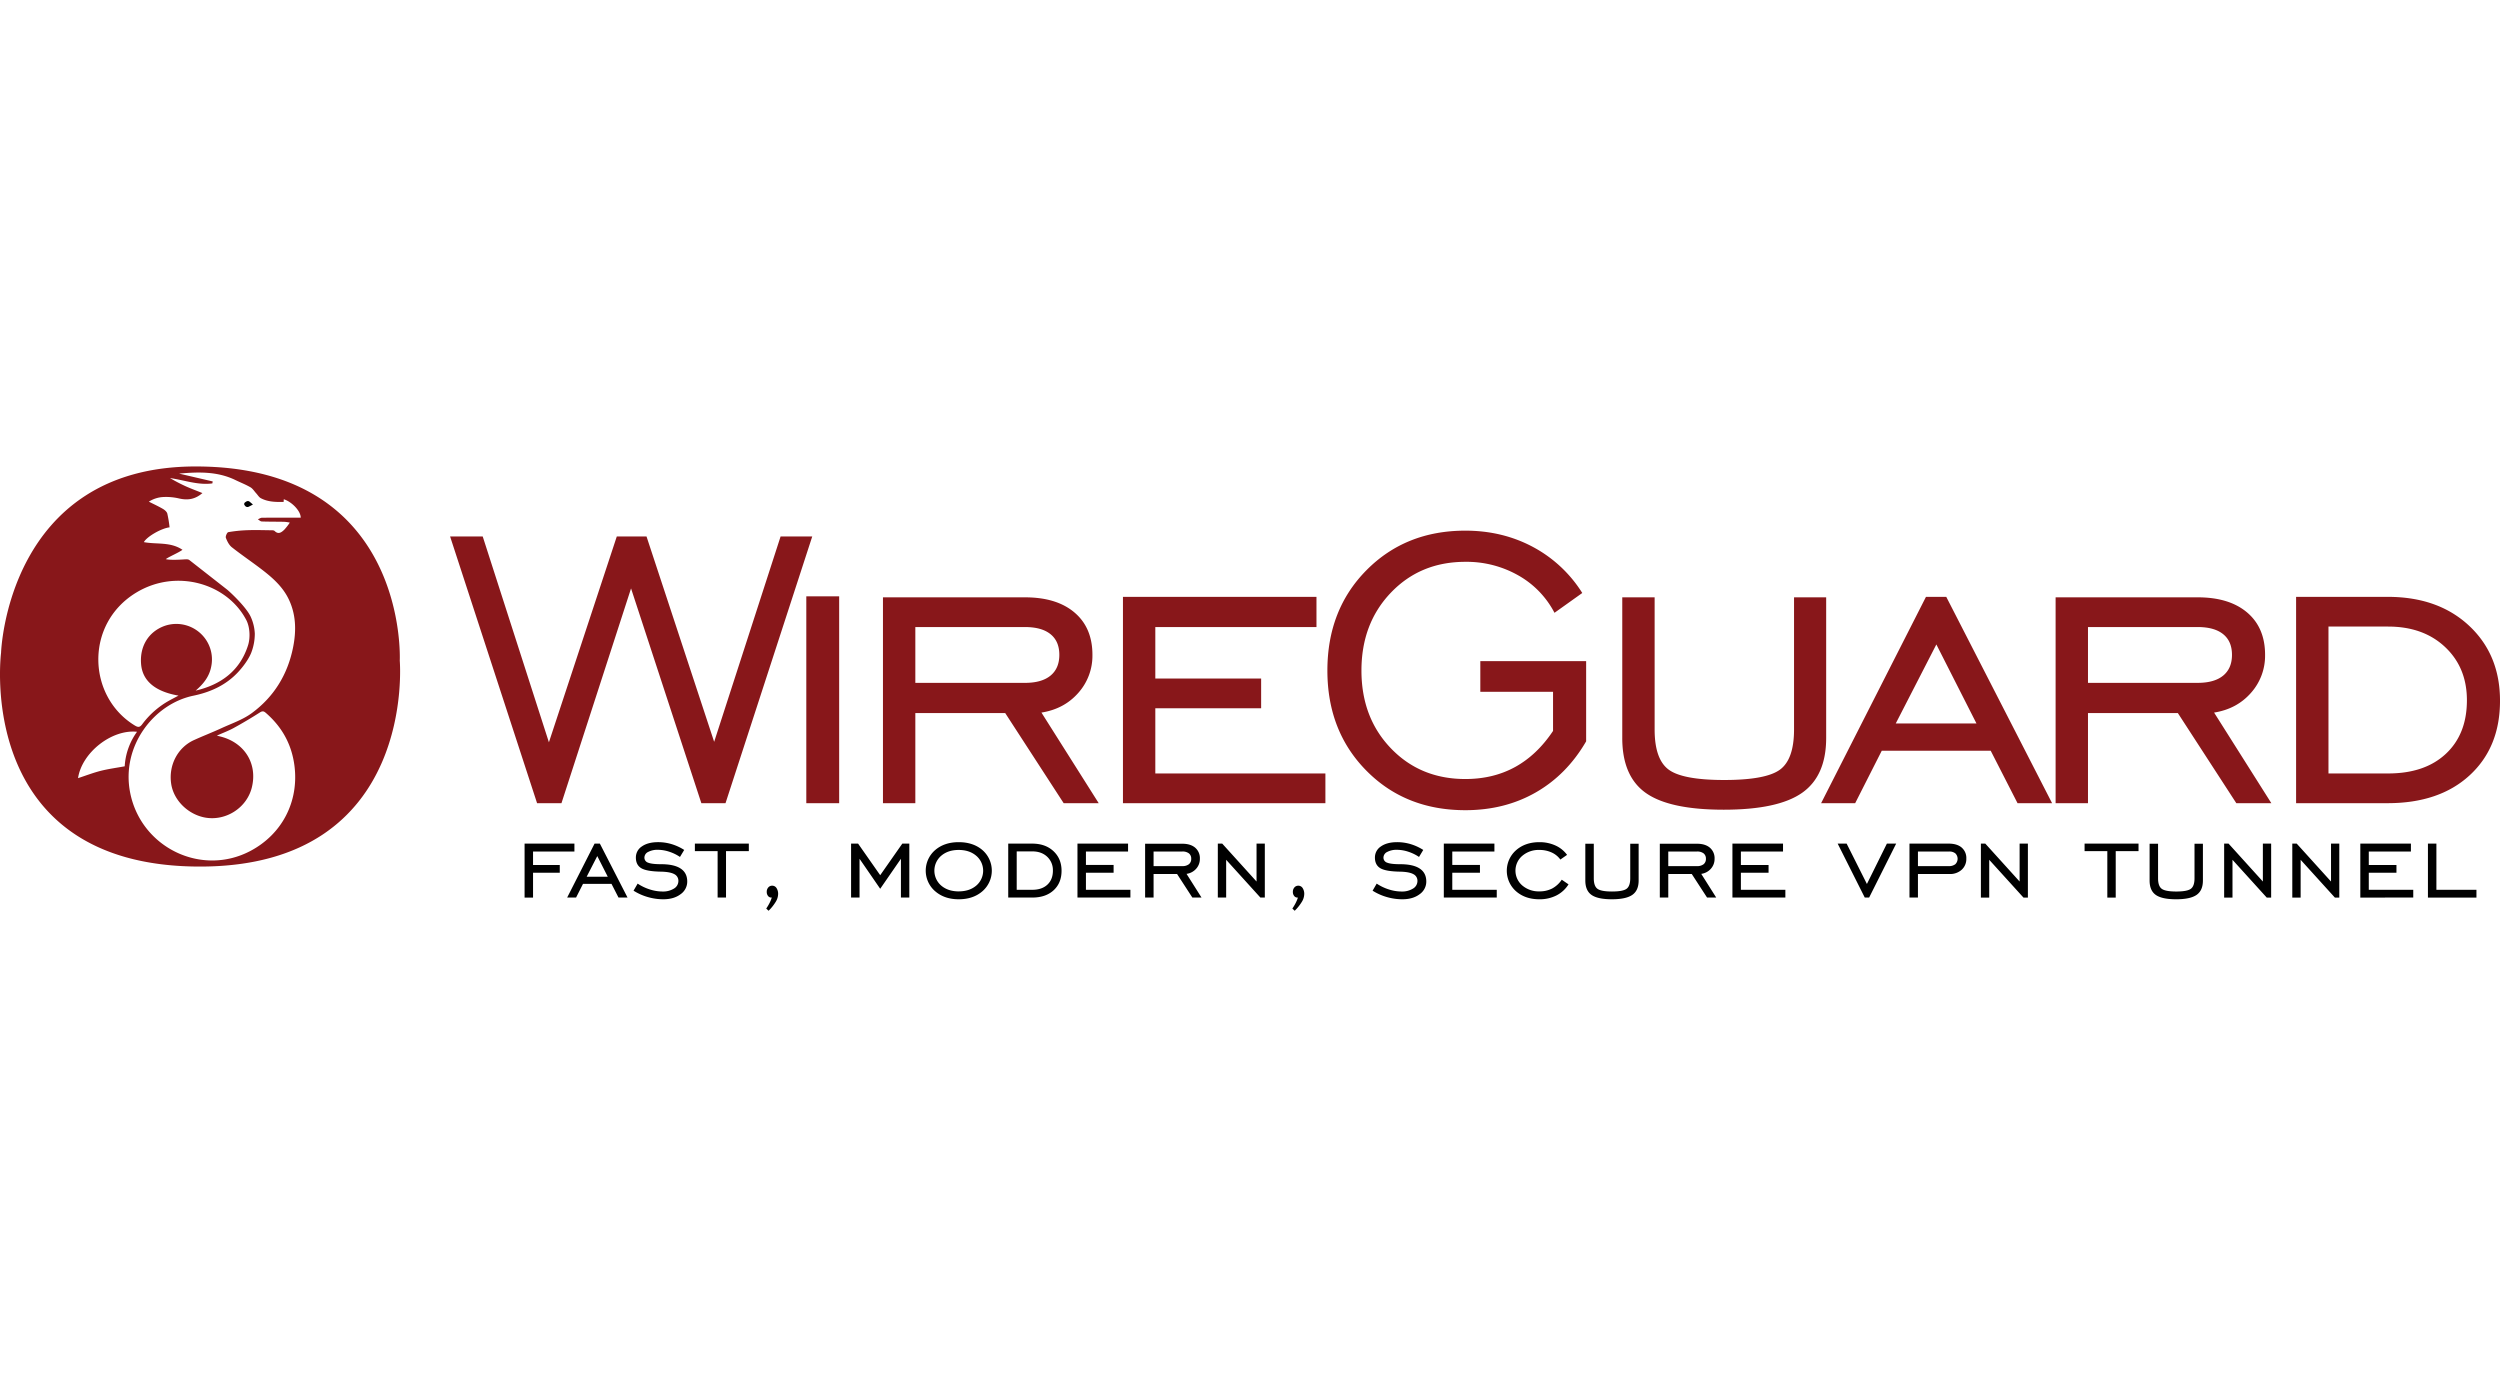
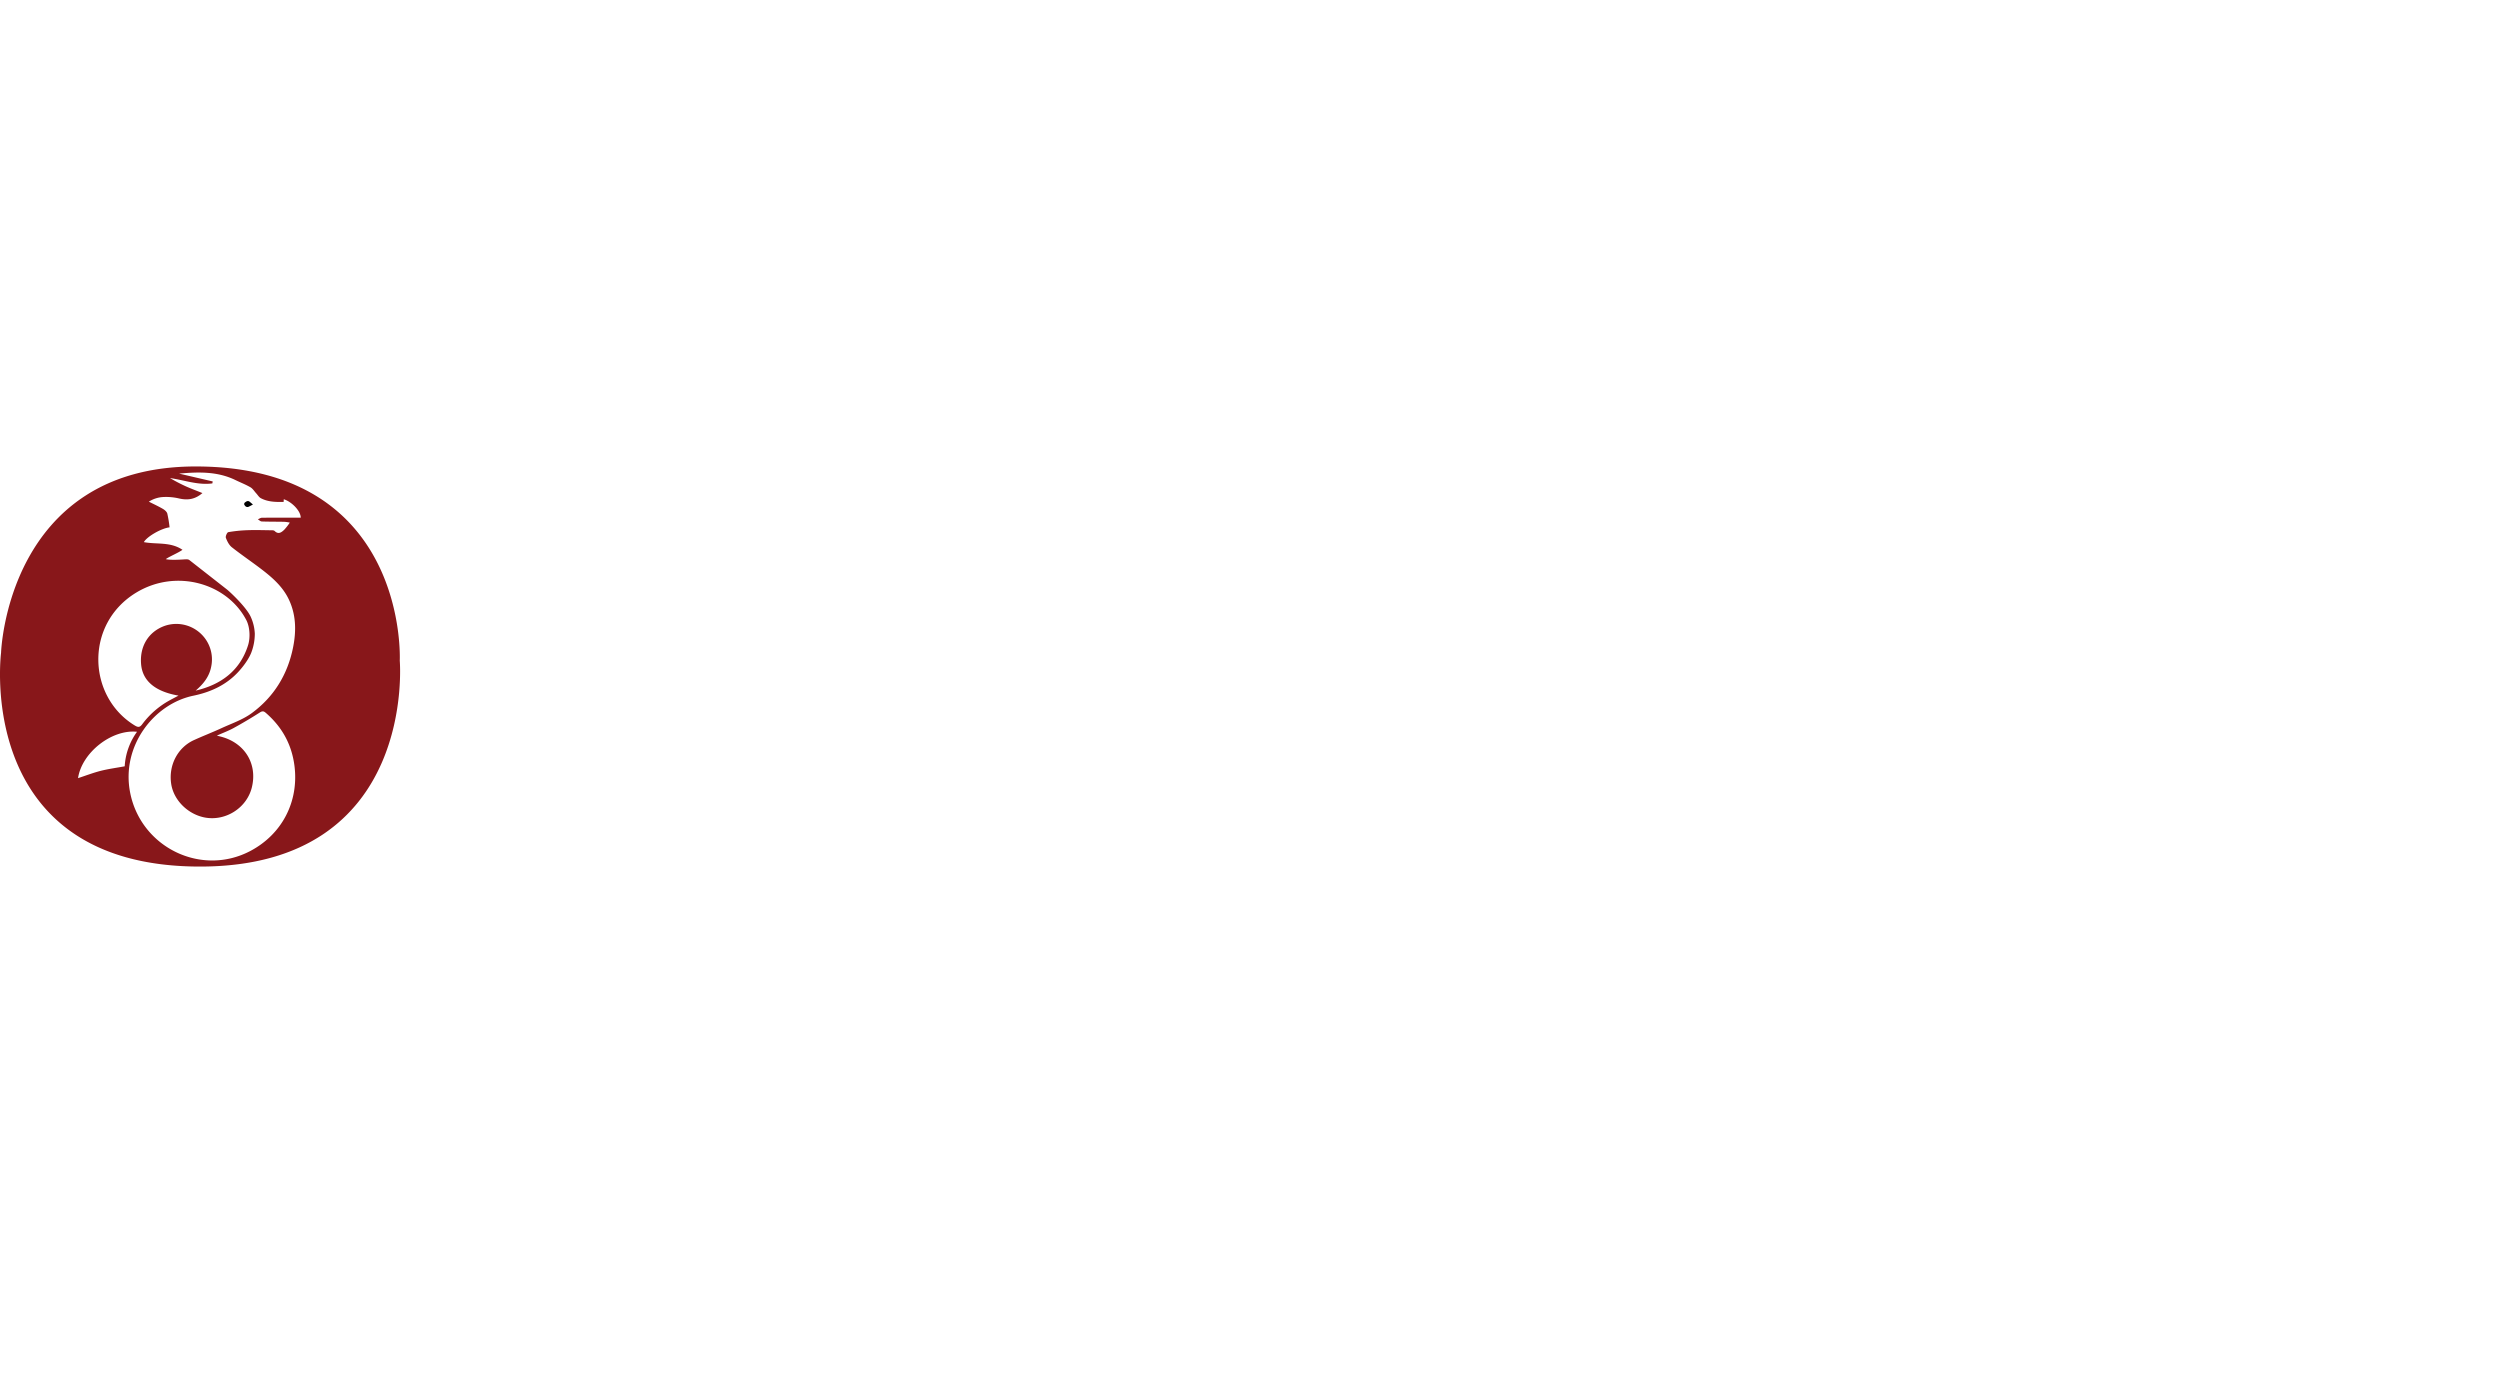
<svg xmlns="http://www.w3.org/2000/svg" id="svg8" version="1.1" viewBox="0 0 495.962 88.143" width="160">
  <defs id="defs2" />
  <g transform="translate(158.779,-78.304)" id="layer1">
-     <path class="a" d="M -52.232,145.103 -69.487,92.189 h 6.471 l 13.133,40.836 13.468,-40.836 h 5.895 l 13.42,40.741 13.181,-40.741 h 6.279 l -17.207,52.914 h -4.793 l -13.948,-42.608 -13.804,42.608 h -4.841 z m 53.411,0 v -41.029 h 6.519 v 41.029 z m 21.63,-17.878 v 17.878 h -6.423 v -40.836 h 28.183 q 6.279,0 9.826,3.02 3.546,3.02 3.547,8.388 a 11.053,11.053 0 0 1 -2.804,7.549 q -2.804,3.188 -7.309,3.906 l 11.359,17.974 h -6.95 l -11.599,-17.878 h -17.83 z m 0,-5.991 h 21.76 q 3.307,0 5.057,-1.438 1.749,-1.438 1.749,-4.122 0,-2.684 -1.749,-4.098 -1.75,-1.413 -5.057,-1.414 h -21.76 v 11.072 z m 41.188,23.869 v -40.931 h 38.391 v 5.991 H 70.418 v 10.209 h 20.993 v 5.895 h -20.993 v 12.941 H 104.16 v 5.895 H 63.994 Z m 85.323,-14.33 v -7.765 h -14.427 v -6.087 h 20.993 v 15.913 q -3.835,6.614 -9.993,10.137 -6.16,3.523 -13.972,3.523 -11.887,0 -19.627,-7.837 -7.741,-7.836 -7.741,-19.867 0,-12.078 7.765,-19.915 7.765,-7.836 19.603,-7.836 7.333,0 13.373,3.211 a 25.961,25.961 0 0 1 9.826,9.155 l -5.512,3.93 a 18.093,18.093 0 0 0 -7.19,-7.429 20.783,20.783 0 0 0 -10.497,-2.684 q -8.915,0 -14.762,6.111 -5.848,6.111 -5.848,15.457 0,9.346 5.848,15.433 5.847,6.088 14.762,6.087 5.559,0 9.898,-2.396 4.337,-2.396 7.501,-7.142 z m 13.732,-26.505 h 6.422 v 26.218 q 0,5.895 2.78,7.956 2.779,2.061 11.024,2.061 8.292,0 11.072,-2.061 2.779,-2.06 2.78,-7.956 v -26.218 h 6.375 v 27.895 q 0,7.525 -4.769,10.88 -4.77,3.354 -15.553,3.355 -10.737,0 -15.433,-3.307 -4.698,-3.307 -4.697,-10.928 v -27.895 z m 39.449,40.835 20.802,-40.931 h 4.026 l 20.993,40.931 h -6.854 l -5.32,-10.401 h -21.616 l -5.272,10.401 z m 14.81,-15.817 h 16.009 l -7.956,-15.673 z m 38.133,-2.061 v 17.878 h -6.423 v -40.836 h 28.183 q 6.279,0 9.826,3.02 3.546,3.02 3.547,8.388 a 11.053,11.053 0 0 1 -2.804,7.549 q -2.804,3.188 -7.309,3.906 l 11.359,17.974 h -6.95 L 273.274,127.226 h -17.83 z m 0,-5.991 h 21.76 q 3.307,0 5.057,-1.438 1.749,-1.438 1.749,-4.122 0,-2.684 -1.749,-4.098 -1.75,-1.413 -5.057,-1.414 h -21.76 v 11.072 z m 59.452,-17.062 q 10.017,0 16.152,5.727 6.135,5.728 6.135,14.882 0,9.251 -6.015,14.787 -6.016,5.536 -16.272,5.536 h -18.166 v -40.931 h 18.166 z m 0.096,5.895 h -11.839 v 29.141 h 11.839 q 7.285,0 11.455,-3.906 4.17,-3.906 4.17,-10.616 0,-6.471 -4.314,-10.545 -4.314,-4.073 -11.311,-4.074 z" id="path6" style="fill:#88171a;fill-opacity:1;stroke-width:0.265" />
-     <path style="stroke-width:0.265" class="b" d="m -53.031,158.904 v 4.925 h -1.679 v -10.702 h 9.887 v 1.566 h -8.208 v 2.669 h 5.301 v 1.541 h -5.301 z m 6.765,4.924 5.439,-10.702 h 1.053 l 5.489,10.702 h -1.792 l -1.391,-2.719 h -5.652 l -1.378,2.719 h -1.767 z m 3.872,-4.135 h 4.185 l -2.08,-4.098 z m 9.299,2.77 0.815,-1.404 a 9.396,9.396 0 0 0 2.406,1.153 8.24,8.24 0 0 0 2.494,0.414 4.102,4.102 0 0 0 2.306,-0.583 1.742,1.742 0 0 0 0.877,-1.498 1.457,1.457 0 0 0 -0.802,-1.36 q -0.802,-0.445 -2.531,-0.495 -2.92,-0.038 -4.01,-0.677 -1.09,-0.639 -1.09,-2.118 a 2.589,2.589 0 0 1 1.197,-2.218 q 1.197,-0.839 3.214,-0.84 a 9.277,9.277 0 0 1 2.675,0.388 10.002,10.002 0 0 1 2.5,1.153 l -0.84,1.391 a 8.442,8.442 0 0 0 -2.155,-1.046 7.223,7.223 0 0 0 -2.206,-0.37 3.899,3.899 0 0 0 -1.955,0.426 1.266,1.266 0 0 0 -0.739,1.115 1.042,1.042 0 0 0 0.746,1.015 q 0.745,0.301 2.588,0.301 2.556,0 3.86,0.865 1.303,0.865 1.303,2.569 a 3.045,3.045 0 0 1 -1.322,2.519 q -1.322,1.002 -3.427,1.003 a 11.055,11.055 0 0 1 -3.089,-0.445 10.785,10.785 0 0 1 -2.813,-1.259 z m 16.679,1.365 v -9.211 h -4.511 v -1.491 h 10.702 v 1.491 h -4.524 v 9.211 h -1.667 z m 9.647,2.18 a 10.158,10.158 0 0 0 0.652,-1.09 7.177,7.177 0 0 0 0.451,-1.09 h -0.1 a 0.795,0.795 0 0 1 -0.645,-0.32 1.248,1.248 0 0 1 -0.257,-0.808 1.278,1.278 0 0 1 0.307,-0.883 0.989,0.989 0 0 1 0.771,-0.345 1.002,1.002 0 0 1 0.852,0.457 2.09,2.09 0 0 1 0.326,1.234 3.055,3.055 0 0 1 -0.476,1.51 9.167,9.167 0 0 1 -1.416,1.773 z m 16.83,-2.18 v -10.702 h 1.391 l 4.386,6.266 4.386,-6.266 h 1.391 v 10.702 h -1.667 v -7.694 l -4.11,5.953 -4.098,-5.953 v 7.694 h -1.679 z m 21.352,0.339 q -2.857,0 -4.699,-1.617 a 5.395,5.395 0 0 1 -0.006,-8.114 q 1.836,-1.598 4.706,-1.598 2.895,0 4.731,1.591 a 5.409,5.409 0 0 1 -0.006,8.127 q -1.842,1.611 -4.724,1.61 z m 0,-1.566 q 2.143,0 3.496,-1.159 a 3.882,3.882 0 0 0 -0.006,-5.896 q -1.36,-1.165 -3.49,-1.165 -2.13,0 -3.478,1.159 a 3.906,3.906 0 0 0 0,5.903 q 1.347,1.159 3.478,1.159 z m 14.576,-9.475 q 2.619,0 4.223,1.498 1.604,1.498 1.604,3.891 0,2.419 -1.573,3.866 -1.573,1.448 -4.255,1.447 h -4.75 v -10.702 h 4.75 z m 0.025,1.541 h -3.095 v 7.619 h 3.095 q 1.905,0 2.995,-1.021 1.09,-1.021 1.09,-2.776 a 3.621,3.621 0 0 0 -1.128,-2.757 q -1.128,-1.065 -2.958,-1.065 z m 8.958,9.161 v -10.702 h 10.038 v 1.566 h -8.358 v 2.669 h 5.489 v 1.541 h -5.489 v 3.383 h 8.822 v 1.541 h -10.501 z m 15.1,-4.675 v 4.674 h -1.679 v -10.677 h 7.369 q 1.642,0 2.569,0.789 a 2.725,2.725 0 0 1 0.927,2.193 2.891,2.891 0 0 1 -0.733,1.974 3.11,3.11 0 0 1 -1.911,1.021 l 2.97,4.699 h -1.817 l -3.033,-4.674 h -4.662 z m 0,-1.566 h 5.689 a 2.035,2.035 0 0 0 1.322,-0.376 1.315,1.315 0 0 0 0.457,-1.078 1.298,1.298 0 0 0 -0.457,-1.072 2.061,2.061 0 0 0 -1.322,-0.37 h -5.689 v 2.895 z m 12.745,6.242 v -10.702 h 0.877 l 6.805,7.519 v -7.519 h 1.642 v 10.702 h -0.877 l -6.792,-7.494 v 7.494 h -1.654 z m 14.788,2.18 a 10.158,10.158 0 0 0 0.652,-1.09 7.177,7.177 0 0 0 0.451,-1.09 h -0.1 a 0.795,0.795 0 0 1 -0.645,-0.32 1.248,1.248 0 0 1 -0.257,-0.808 1.278,1.278 0 0 1 0.307,-0.883 0.989,0.989 0 0 1 0.771,-0.345 1.002,1.002 0 0 1 0.852,0.457 2.09,2.09 0 0 1 0.326,1.234 3.055,3.055 0 0 1 -0.476,1.51 9.167,9.167 0 0 1 -1.416,1.773 z m 15.917,-3.545 0.815,-1.404 a 9.396,9.396 0 0 0 2.406,1.153 8.24,8.24 0 0 0 2.494,0.414 4.102,4.102 0 0 0 2.306,-0.583 1.742,1.742 0 0 0 0.877,-1.498 1.457,1.457 0 0 0 -0.802,-1.36 q -0.802,-0.445 -2.531,-0.495 -2.92,-0.038 -4.01,-0.677 -1.09,-0.639 -1.09,-2.118 a 2.589,2.589 0 0 1 1.197,-2.218 q 1.197,-0.839 3.214,-0.84 a 9.277,9.277 0 0 1 2.675,0.388 10.002,10.002 0 0 1 2.5,1.153 l -0.84,1.391 a 8.442,8.442 0 0 0 -2.155,-1.046 7.223,7.223 0 0 0 -2.206,-0.37 3.899,3.899 0 0 0 -1.955,0.426 1.266,1.266 0 0 0 -0.739,1.115 1.042,1.042 0 0 0 0.746,1.015 q 0.745,0.301 2.588,0.301 2.556,0 3.86,0.865 1.303,0.865 1.303,2.569 a 3.045,3.045 0 0 1 -1.322,2.519 q -1.322,1.002 -3.427,1.003 a 11.055,11.055 0 0 1 -3.089,-0.445 10.785,10.785 0 0 1 -2.813,-1.259 z m 14.129,1.365 v -10.702 h 10.038 v 1.566 h -8.358 v 2.669 h 5.489 v 1.541 h -5.489 v 3.383 h 8.822 v 1.541 h -10.501 z m 24.739,-2.619 a 6.071,6.071 0 0 1 -2.4,2.199 7.324,7.324 0 0 1 -3.377,0.758 q -2.82,0 -4.643,-1.598 a 5.432,5.432 0 0 1 0,-8.12 q 1.823,-1.61 4.643,-1.61 a 7.518,7.518 0 0 1 3.183,0.658 5.792,5.792 0 0 1 2.306,1.861 l -1.328,0.927 a 4.348,4.348 0 0 0 -1.748,-1.41 5.741,5.741 0 0 0 -2.412,-0.495 4.997,4.997 0 0 0 -3.402,1.172 3.873,3.873 0 0 0 0.006,5.877 5.002,5.002 0 0 0 3.396,1.172 5.406,5.406 0 0 0 2.519,-0.564 5.347,5.347 0 0 0 1.917,-1.754 z m 3.334,-8.057 h 1.679 v 6.855 q 0,1.541 0.727,2.08 0.727,0.539 2.882,0.539 2.168,0 2.895,-0.539 0.727,-0.539 0.727,-2.08 v -6.855 h 1.667 v 7.293 q 0,1.968 -1.247,2.845 -1.247,0.877 -4.067,0.877 -2.807,0 -4.035,-0.865 -1.228,-0.865 -1.228,-2.857 v -7.293 z m 16.457,6.001 v 4.674 h -1.679 v -10.677 h 7.369 q 1.642,0 2.569,0.789 a 2.725,2.725 0 0 1 0.927,2.193 2.891,2.891 0 0 1 -0.733,1.974 3.11,3.11 0 0 1 -1.911,1.021 l 2.97,4.699 h -1.817 l -3.033,-4.674 h -4.662 z m 0,-1.566 h 5.689 a 2.035,2.035 0 0 0 1.322,-0.376 1.315,1.315 0 0 0 0.457,-1.078 1.298,1.298 0 0 0 -0.457,-1.072 2.061,2.061 0 0 0 -1.322,-0.37 h -5.689 v 2.895 z m 12.726,6.242 v -10.702 h 10.038 v 1.566 h -8.358 v 2.669 h 5.489 v 1.541 h -5.489 v 3.383 h 8.822 v 1.541 h -10.501 z m 27.12,0 h -0.865 l -5.376,-10.702 h 1.779 l 4.023,8.008 3.96,-8.008 h 1.842 z m 9.684,-4.675 v 4.674 h -1.679 v -10.702 h 7.782 q 1.654,0 2.575,0.783 a 2.731,2.731 0 0 1 0.921,2.199 2.863,2.863 0 0 1 -0.915,2.193 3.388,3.388 0 0 1 -2.406,0.852 h -6.278 z m 0,-1.566 h 6.103 a 2.013,2.013 0 0 0 1.309,-0.376 1.505,1.505 0 0 0 0.019,-2.143 1.871,1.871 0 0 0 -1.253,-0.376 h -6.178 v 2.895 z m 12.488,6.242 v -10.702 h 0.877 l 6.805,7.519 v -7.519 h 1.642 v 10.702 h -0.877 l -6.792,-7.494 v 7.494 h -1.654 z m 25.082,0 v -9.211 h -4.511 v -1.491 h 10.702 v 1.491 h -4.524 v 9.211 h -1.667 z m 8.387,-10.676 h 1.679 v 6.855 q 0,1.541 0.727,2.08 0.727,0.539 2.882,0.539 2.168,0 2.895,-0.539 0.727,-0.539 0.727,-2.08 v -6.855 h 1.667 v 7.293 q 0,1.968 -1.247,2.845 -1.247,0.877 -4.067,0.877 -2.807,0 -4.035,-0.865 -1.228,-0.865 -1.228,-2.857 v -7.293 z m 14.79,10.676 v -10.702 h 0.877 l 6.805,7.519 v -7.519 h 1.642 v 10.702 h -0.877 l -6.792,-7.494 v 7.494 h -1.654 z m 13.52,0 v -10.702 h 0.877 l 6.805,7.519 v -7.519 h 1.642 v 10.702 h -0.877 l -6.792,-7.494 v 7.494 h -1.654 z m 13.494,0 v -10.702 h 10.038 v 1.566 h -8.358 v 2.669 h 5.489 v 1.541 h -5.489 v 3.383 h 8.822 v 1.541 H 309.472 Z m 13.414,0 v -10.702 h 1.679 v 9.161 h 7.945 v 1.541 h -9.624 z" id="path8" />
    <path class="a" d="m -79.471,116.816 c 0,0 1.836,-38.513 -40.492,-38.513 -37.433,0 -38.603,36.944 -38.603,36.944 0,0 -5.506,42.431 39.465,42.431 43.132,0 39.629,-40.862 39.629,-40.862 z m -52.335,-13.457 c 7.942,-4.859 18.088,-1.889 21.89,5.418 0.721,1.385 0.812,3.517 0.356,4.969 -1.575,5.015 -5.295,7.828 -10.401,9.023 1.505,-1.289 2.704,-2.75 3.085,-4.769 a 6.986,6.986 0 0 0 -1.202,-5.545 7.08,7.08 0 0 0 -8.152,-2.484 c -3.144,1.194 -4.865,4.062 -4.555,7.589 0.288,3.276 2.774,5.399 7.424,6.205 -0.695,0.368 -1.23,0.639 -1.754,0.931 a 16.912,16.912 0 0 0 -5.436,4.728 c -0.472,0.637 -0.796,0.689 -1.515,0.249 -9.35,-5.718 -9.951,-20.067 0.26,-26.314 z m -6.998,35.33 c -1.502,0.381 -2.958,0.946 -4.493,1.449 0.751,-5.067 6.685,-9.733 11.703,-9.201 a 12.933,12.933 0 0 0 -2.445,6.851 c -1.667,0.307 -3.239,0.514 -4.764,0.901 z m 31.959,-49.472 c 1.484,0.055 2.971,0.032 4.457,0.067 a 7.687,7.687 0 0 1 1.103,0.154 10.744,10.744 0 0 1 -1.121,1.438 c -0.531,0.495 -1.131,0.979 -1.896,0.226 -0.184,-0.181 -0.619,-0.139 -0.939,-0.144 -1.477,-0.019 -2.956,-0.067 -4.431,-0.011 a 27.527,27.527 0 0 0 -3.817,0.39 c -0.236,0.042 -0.59,0.829 -0.481,1.118 0.256,0.684 0.631,1.438 1.185,1.876 2.048,1.617 4.226,3.068 6.283,4.674 1.999,1.56 3.86,3.27 4.994,5.623 1.478,3.067 1.521,6.282 0.883,9.512 -1.064,5.392 -3.792,9.859 -8.211,13.103 -1.78,1.307 -3.985,2.049 -6.024,2.988 -1.793,0.826 -3.639,1.538 -5.437,2.355 -3.241,1.474 -5.062,4.991 -4.526,8.649 0.492,3.356 3.436,6.157 6.809,6.735 4.046,0.694 8.221,-1.936 9.211,-6.048 1.113,-4.624 -1.4,-8.753 -6.103,-10.005 -0.207,-0.055 -0.415,-0.107 -0.847,-0.219 1.258,-0.562 2.345,-0.963 3.348,-1.515 q 2.625,-1.444 5.154,-3.059 c 0.496,-0.317 0.764,-0.317 1.187,0.048 3.235,2.797 5.164,6.275 5.705,10.541 0.895,7.06 -2.447,13.546 -8.75,16.87 -9.753,5.143 -21.687,-0.711 -23.841,-11.523 -1.845,-9.261 4.691,-17.662 12.558,-19.284 3.383,-0.698 6.477,-2.106 8.882,-4.711 1.552,-1.681 2.304,-3.124 2.56,-3.775 a 10.468,10.468 0 0 0 0.72,-3.828 8.961,8.961 0 0 0 -0.785,-3.28 c -0.821,-1.872 -3.967,-4.85 -4.746,-5.478 l -7.408,-5.8 c -0.261,-0.215 -0.555,-0.199 -1.193,-0.156 -0.757,0.051 -2.692,0.158 -3.527,-0.06 0.675,-0.511 2.517,-1.255 3.308,-1.854 -2.401,-1.622 -5.141,-1.036 -7.657,-1.52 0.582,-1.084 3.461,-2.749 5.099,-2.934 a 24.218,24.218 0 0 0 -0.447,-2.72 c -0.1,-0.368 -0.511,-0.725 -0.87,-0.935 -0.869,-0.51 -1.791,-0.93 -2.791,-1.437 a 5.804,5.804 0 0 1 2.998,-0.927 11.196,11.196 0 0 1 3.002,0.293 c 1.784,0.408 3.208,0.142 4.627,-1.071 -1.117,-0.45 -2.234,-0.861 -3.317,-1.347 a 32.554,32.554 0 0 1 -3.117,-1.629 c 2.81,0.39 5.529,1.444 8.402,1.059 q 0.037,-0.196 0.073,-0.392 c -2.148,-0.5 -4.297,-1 -6.675,-1.554 3.979,-0.364 7.684,-0.424 11.192,1.284 0.987,0.481 2.02,0.879 2.966,1.428 0.462,0.268 0.772,0.796 1.151,1.206 0.301,0.326 0.542,0.763 0.912,0.959 1.402,0.746 2.946,0.775 4.519,0.738 0.012,-0.179 0.023,-0.347 0.035,-0.527 1.583,0.495 3.364,2.32 3.361,3.653 -2.564,0 -5.126,-0.01 -7.688,0.014 -0.274,0.003 -0.546,0.203 -0.819,0.311 0.259,0.151 0.514,0.423 0.778,0.433 z" id="path10" style="fill:#88171a;fill-opacity:1;stroke-width:0.265" />
    <path style="stroke-width:0.265" class="a" d="m -110.152,85.423 a 0.392,0.392 0 0 0 -0.05,0.627 0.591,0.591 0 0 0 0.813,0.217 c 0.247,-0.124 0.489,-0.257 0.787,-0.414 -0.24,-0.205 -0.433,-0.374 -0.631,-0.538 -0.349,-0.287 -0.638,-0.107 -0.919,0.108 z" id="path12" />
  </g>
</svg>